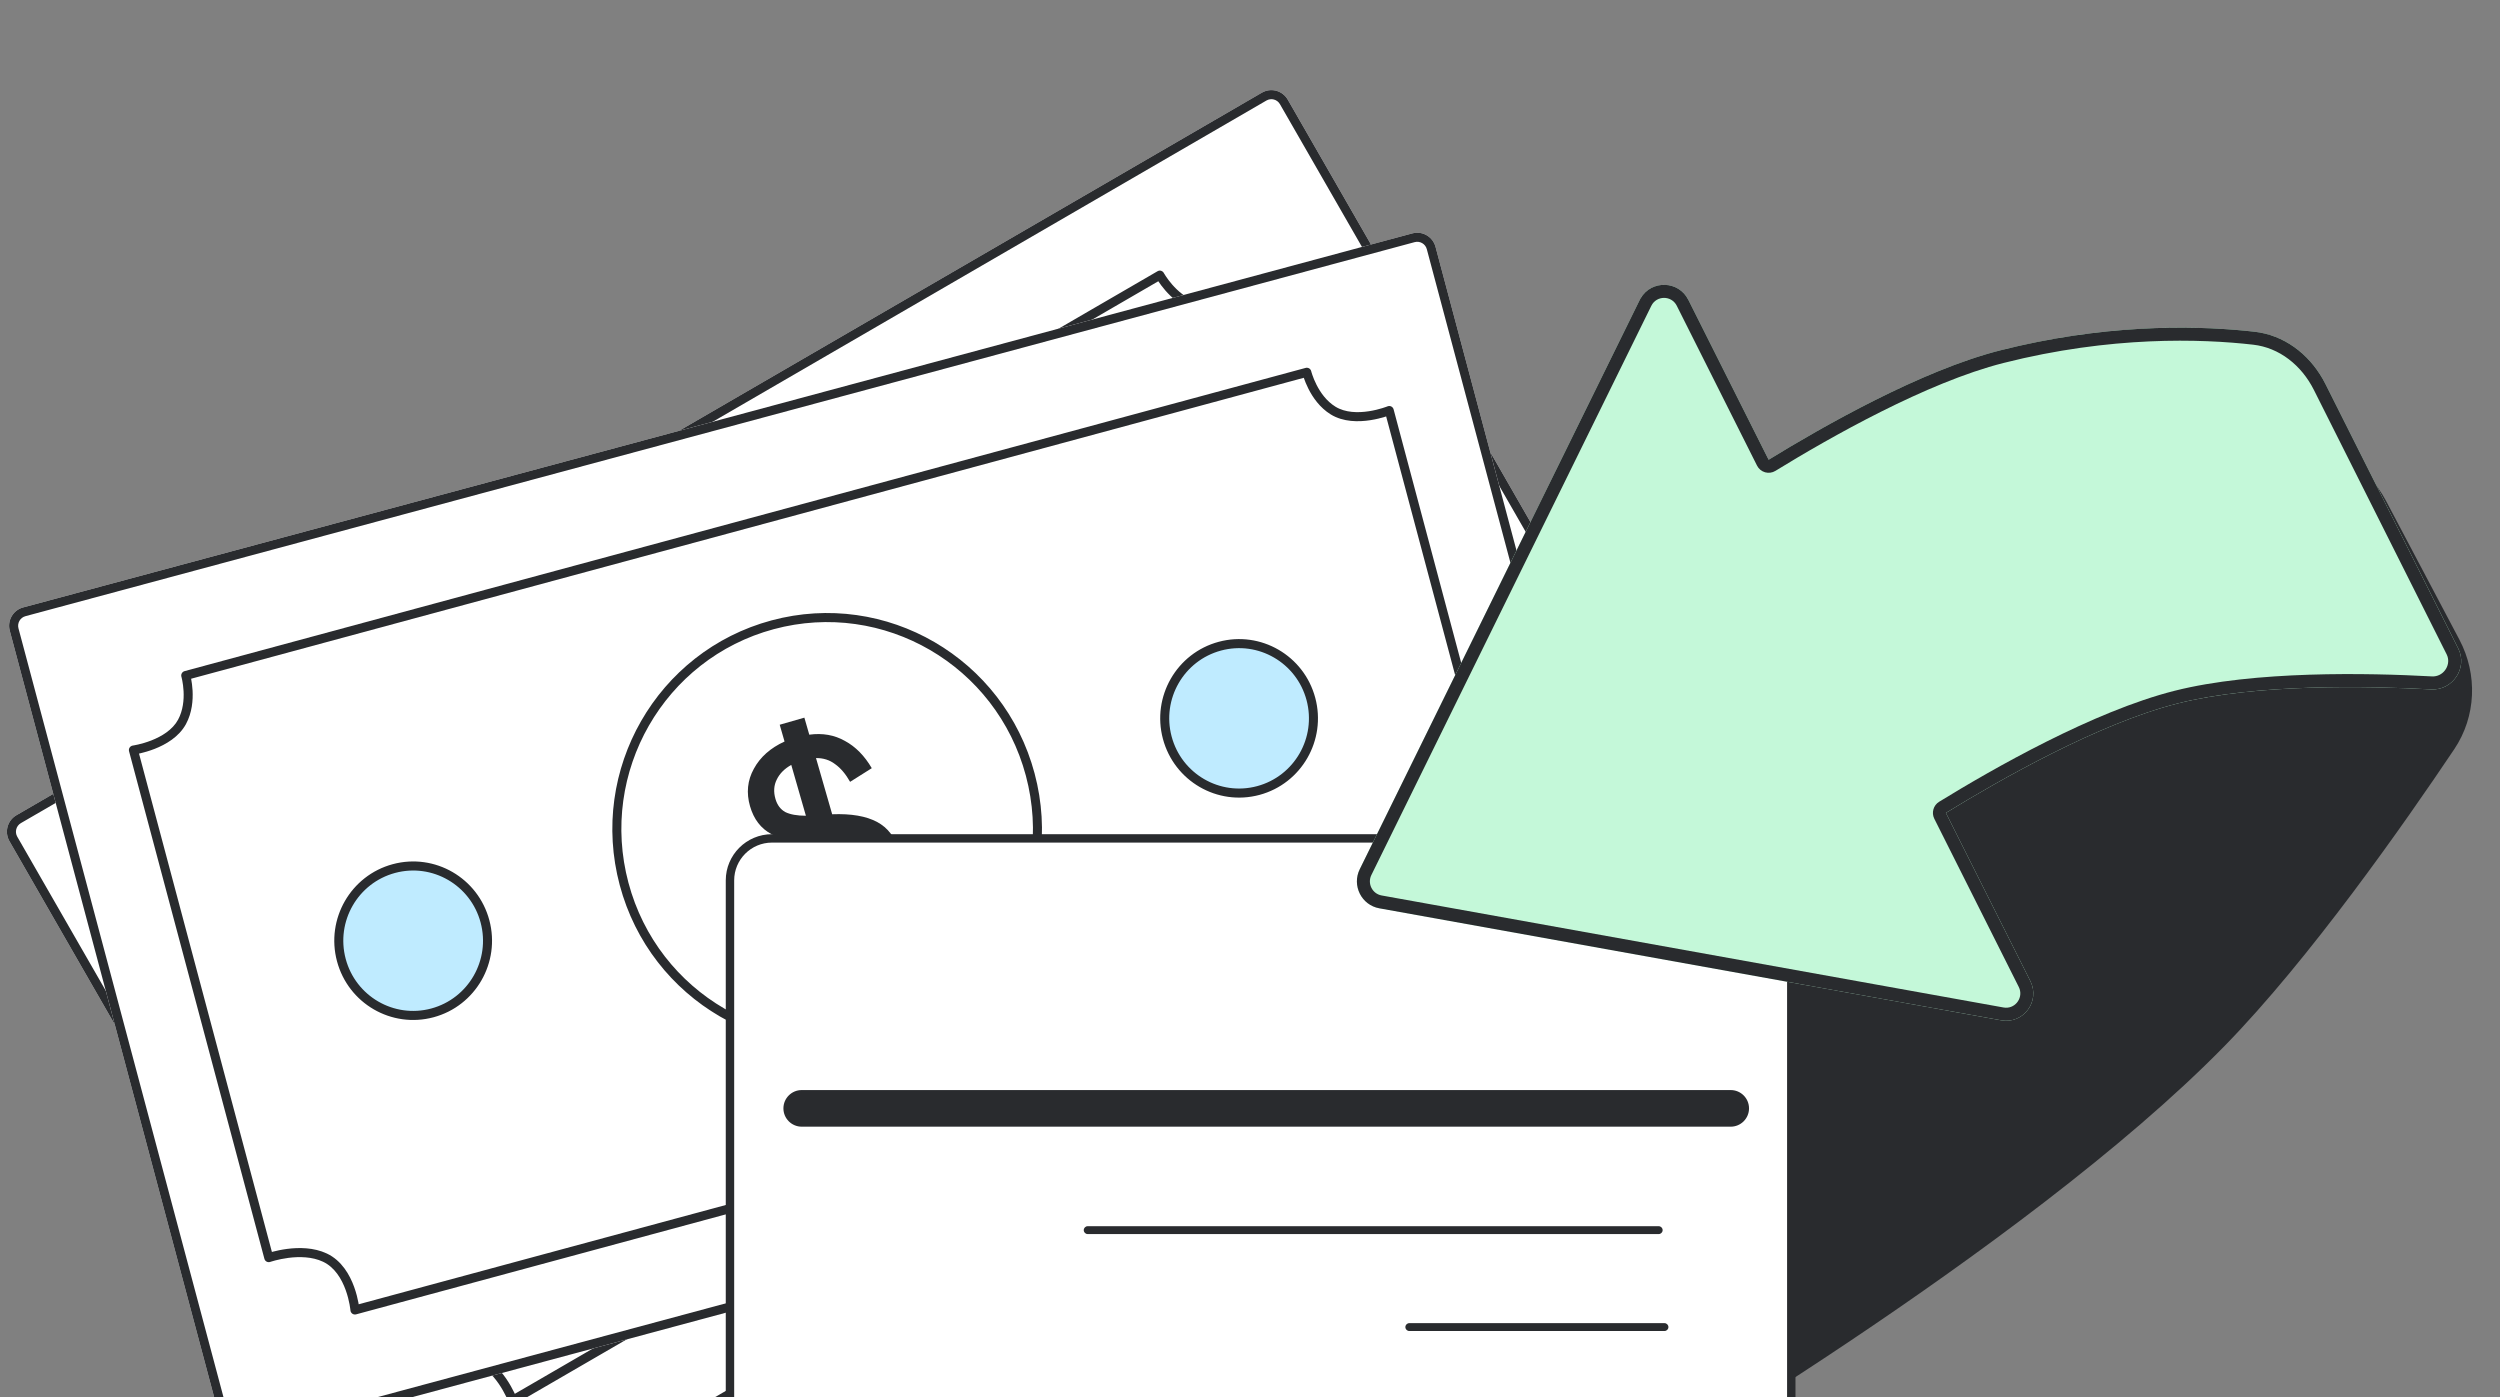
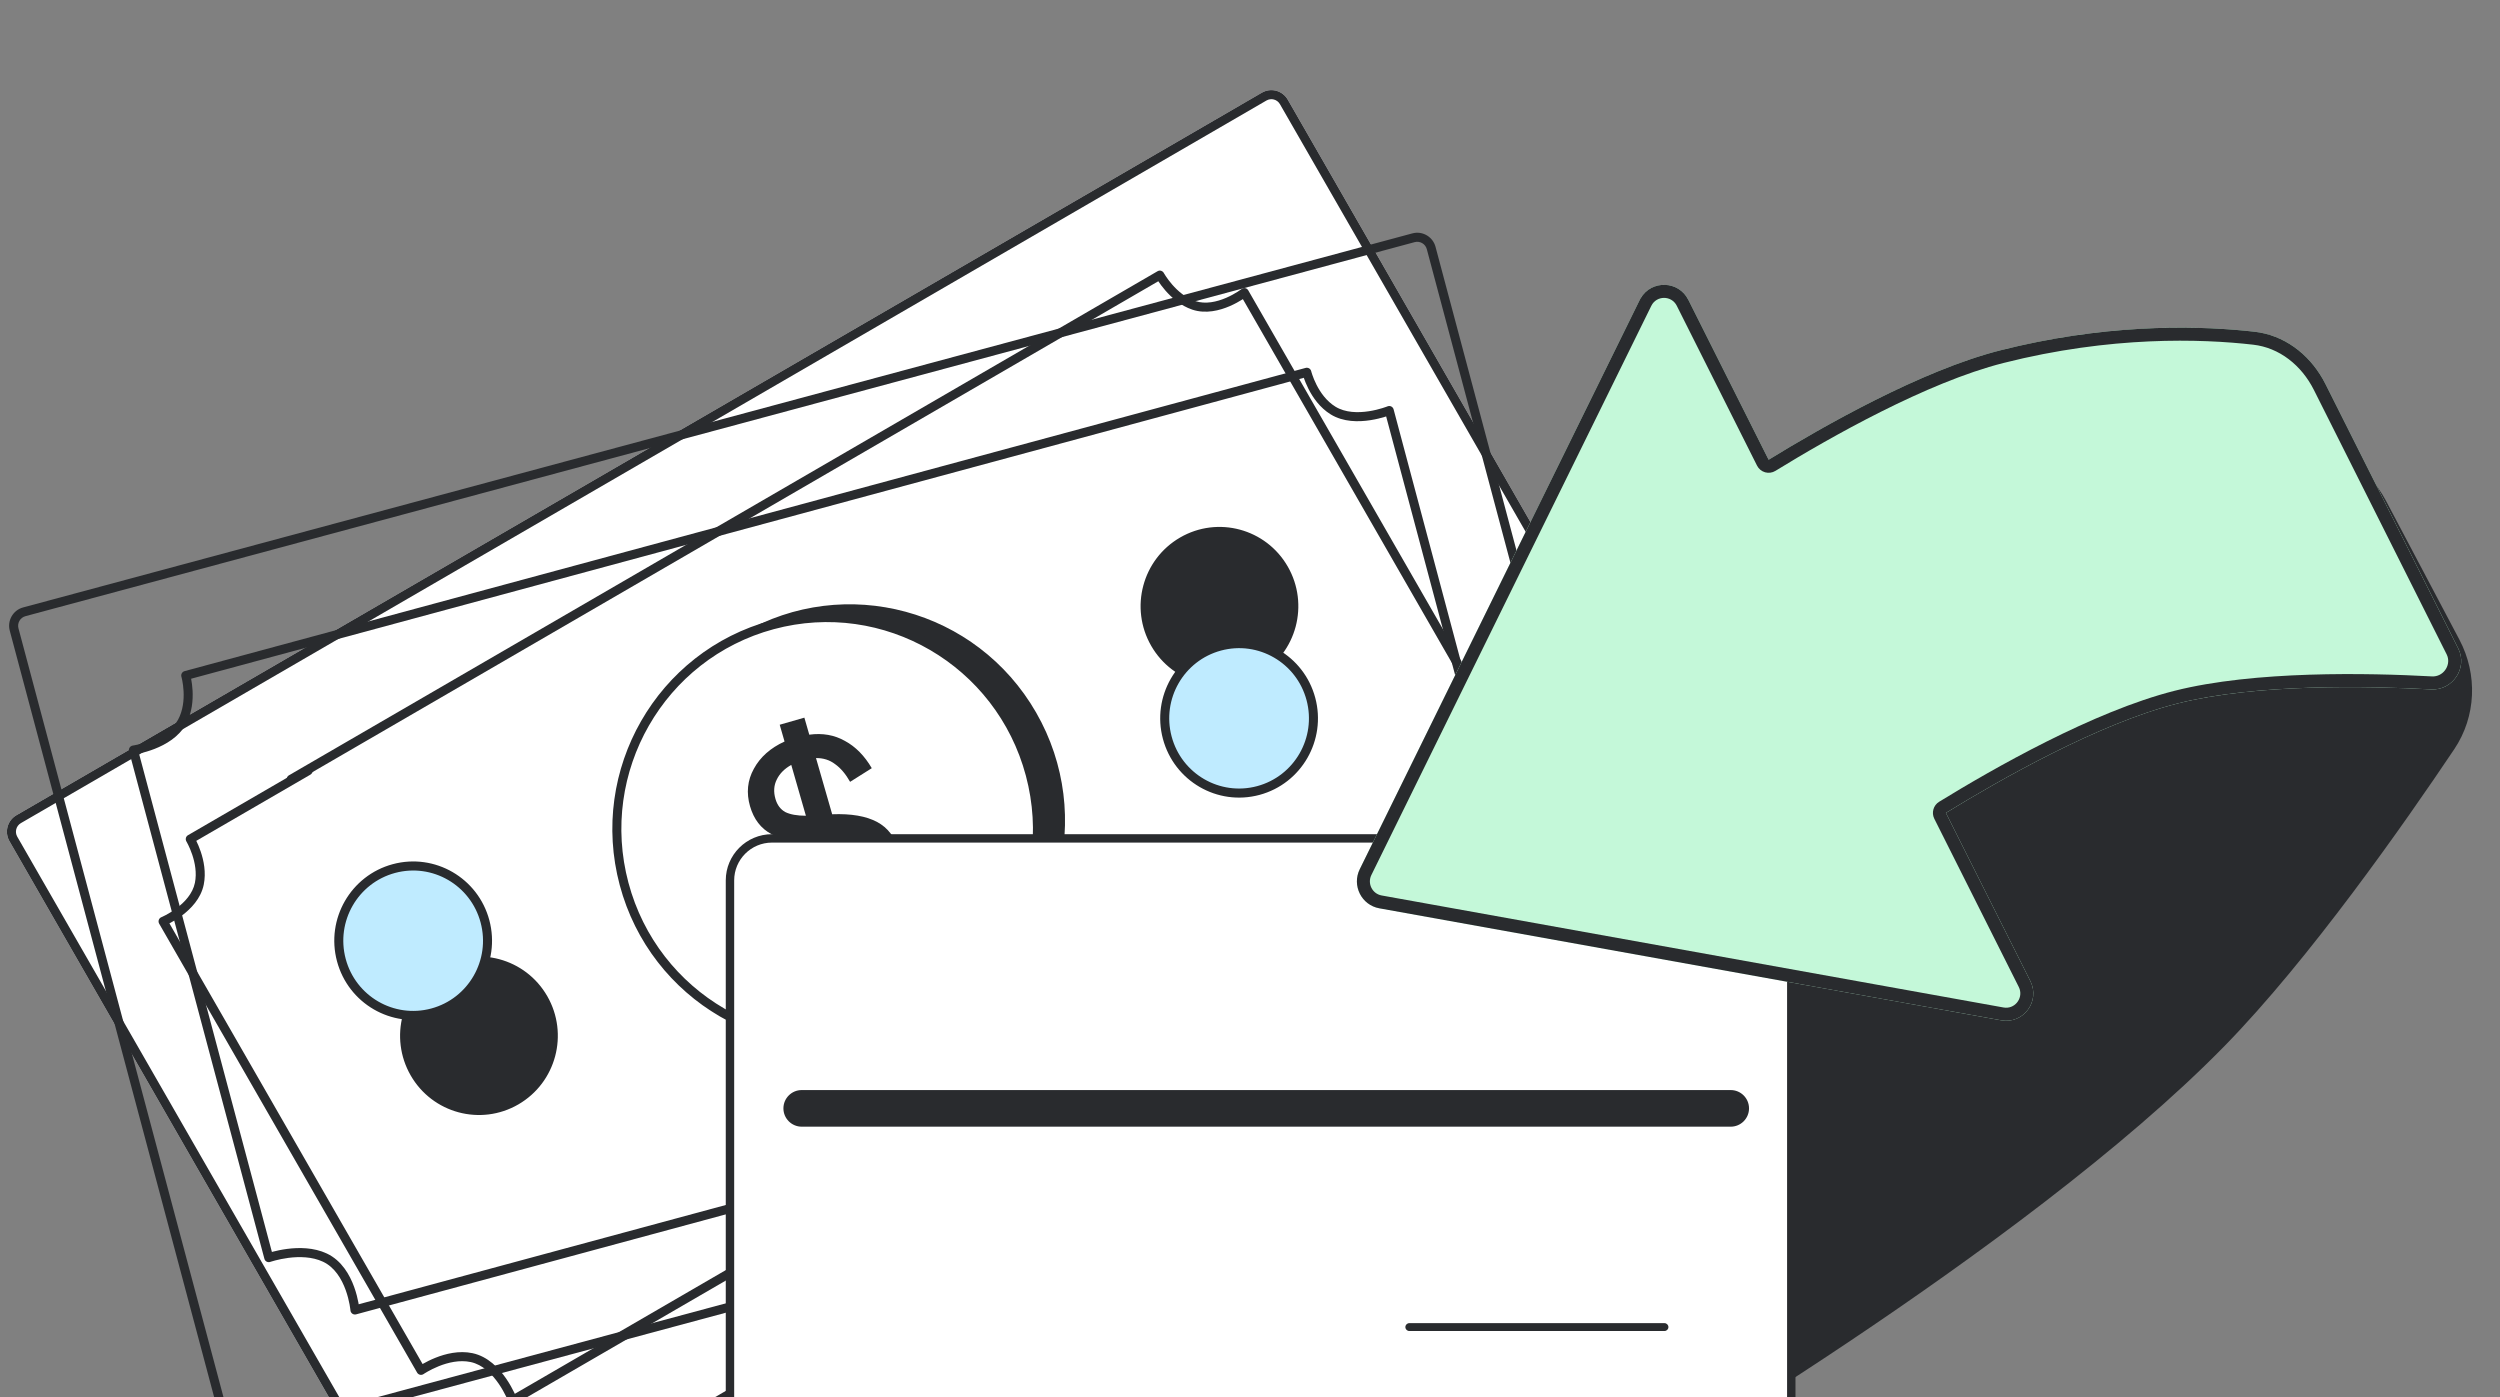
<svg xmlns="http://www.w3.org/2000/svg" width="238" height="133" viewBox="0 0 238 133" fill="none">
  <rect x="0" y="0" width="238" height="133" fill="#808080" stroke="none" />
  <path d="M154.239 141.467L136.663 108.213C136.663 108.213 173.375 85.416 192.543 65.822C197.983 60.261 204.24 52.678 209.345 46.203C214.094 40.178 223.562 40.894 227.149 47.681L234.136 60.899C235.887 64.211 235.735 68.207 233.649 71.318C228.9 78.401 219.847 91.329 211.783 99.572C192.615 119.166 154.239 141.467 154.239 141.467Z" fill="#292B2E" />
  <path d="M42.488 148.846C41.627 149.346 40.525 149.05 40.028 148.184L0.901 80.085C0.403 79.22 0.698 78.113 1.56 77.614L120.135 8.823C120.996 8.323 122.097 8.62 122.595 9.485L161.722 77.584C162.219 78.449 161.924 79.556 161.063 80.056L42.488 148.846Z" fill="white" />
  <path d="M121.851 9.917L122.595 9.486L161.722 77.584L160.978 78.015L121.851 9.917ZM120.564 9.57L1.989 78.36C1.538 78.622 1.384 79.201 1.644 79.654L40.771 147.753C41.032 148.206 41.608 148.361 42.059 148.099L160.633 79.309C161.084 79.047 161.239 78.468 160.978 78.015L161.722 77.584C162.219 78.45 161.924 79.556 161.063 80.056L42.488 148.847C41.627 149.346 40.525 149.05 40.028 148.184L0.901 80.086C0.403 79.22 0.698 78.113 1.559 77.613L120.134 8.822L120.299 8.738C121.131 8.362 122.128 8.674 122.595 9.486L121.851 9.917C121.591 9.464 121.014 9.308 120.564 9.57Z" fill="#292B2E" />
  <path d="M29.551 73.745L18.685 80.049C18.687 80.053 18.69 80.057 18.692 80.061C18.813 80.309 18.97 80.66 19.112 81.082C19.393 81.916 19.634 83.062 19.397 84.217C19.124 85.55 18.16 86.529 17.325 87.154C16.902 87.472 16.496 87.71 16.196 87.869C16.172 87.881 16.149 87.892 16.127 87.903L40.232 129.857C40.251 129.846 40.271 129.833 40.291 129.821C40.573 129.661 40.973 129.453 41.45 129.262C42.395 128.883 43.694 128.547 44.987 128.823C46.451 129.135 47.511 130.263 48.183 131.239C48.525 131.735 48.78 132.211 48.95 132.563C48.971 132.608 48.989 132.653 49.008 132.694L59.818 126.423C60.023 126.304 60.285 126.374 60.404 126.58C60.522 126.787 60.452 127.05 60.247 127.17L49.022 133.681L48.937 133.719C48.848 133.747 48.752 133.746 48.663 133.714C48.544 133.671 48.45 133.577 48.405 133.459L48.406 133.459L48.406 133.458C48.406 133.457 48.405 133.455 48.404 133.453C48.402 133.447 48.398 133.439 48.393 133.428C48.384 133.405 48.37 133.369 48.351 133.324C48.313 133.233 48.255 133.1 48.178 132.939C48.021 132.616 47.787 132.18 47.477 131.73C46.846 130.814 45.949 129.91 44.808 129.667C43.756 129.442 42.646 129.711 41.769 130.063C41.335 130.237 40.971 130.426 40.715 130.572C40.587 130.644 40.487 130.706 40.42 130.748C40.387 130.769 40.362 130.786 40.346 130.797C40.337 130.802 40.331 130.806 40.328 130.809L40.324 130.811C40.225 130.879 40.103 130.903 39.986 130.877C39.869 130.85 39.769 130.776 39.709 130.672L15.152 87.932C15.09 87.824 15.078 87.695 15.117 87.577C15.157 87.46 15.246 87.365 15.36 87.318C15.361 87.317 15.363 87.316 15.365 87.315C15.369 87.313 15.376 87.311 15.386 87.307C15.405 87.299 15.434 87.285 15.472 87.268C15.548 87.232 15.659 87.179 15.795 87.107C16.066 86.962 16.433 86.747 16.813 86.463C17.584 85.885 18.346 85.07 18.556 84.044C18.749 83.101 18.557 82.124 18.299 81.359C18.171 80.98 18.03 80.663 17.922 80.442C17.868 80.332 17.823 80.246 17.791 80.188C17.775 80.159 17.763 80.137 17.755 80.124C17.751 80.117 17.748 80.112 17.747 80.109C17.746 80.108 17.744 80.107 17.744 80.106L17.708 80.028C17.679 79.948 17.675 79.859 17.696 79.775C17.725 79.663 17.797 79.568 17.897 79.51L29.122 72.998C29.327 72.879 29.59 72.95 29.708 73.156C29.826 73.362 29.756 73.626 29.551 73.745Z" fill="#292B2E" />
  <path d="M27.934 74.558L110.273 26.774C110.275 26.778 110.277 26.782 110.28 26.786C110.432 27.015 110.657 27.327 110.949 27.661C111.527 28.323 112.395 29.106 113.509 29.478C114.795 29.907 116.12 29.557 117.076 29.143C117.561 28.933 117.969 28.699 118.257 28.518C118.279 28.503 118.3 28.488 118.321 28.474L142.426 70.428C142.407 70.439 142.386 70.45 142.366 70.462C142.087 70.627 141.708 70.871 141.304 71.191C140.505 71.823 139.566 72.786 139.158 74.049C138.695 75.48 139.137 76.965 139.642 78.039C139.898 78.584 140.181 79.044 140.4 79.368C140.428 79.409 140.457 79.447 140.483 79.485L58.201 127.236C57.996 127.355 57.925 127.619 58.044 127.825C58.162 128.031 58.425 128.102 58.63 127.983L141.327 79.99C141.436 79.927 141.512 79.818 141.535 79.694C141.557 79.569 141.524 79.44 141.444 79.342L141.444 79.343L141.443 79.342C141.442 79.341 141.441 79.34 141.439 79.338C141.436 79.333 141.431 79.325 141.423 79.316C141.408 79.296 141.384 79.266 141.355 79.227C141.295 79.148 141.21 79.032 141.11 78.884C140.909 78.586 140.651 78.165 140.418 77.669C139.944 76.662 139.613 75.43 139.974 74.316C140.306 73.288 141.094 72.457 141.836 71.869C142.203 71.578 142.548 71.356 142.801 71.206C142.927 71.131 143.03 71.075 143.1 71.038C143.135 71.02 143.162 71.006 143.179 70.997C143.188 70.993 143.195 70.989 143.199 70.987L143.202 70.985C143.311 70.934 143.392 70.839 143.428 70.724C143.464 70.609 143.45 70.485 143.39 70.38L118.833 27.64C118.771 27.533 118.666 27.457 118.545 27.433C118.423 27.409 118.298 27.439 118.2 27.515C118.199 27.515 118.197 27.516 118.195 27.517C118.192 27.52 118.186 27.526 118.177 27.532C118.161 27.544 118.135 27.563 118.101 27.587C118.032 27.635 117.93 27.705 117.8 27.787C117.54 27.952 117.171 28.163 116.736 28.351C115.853 28.733 114.769 28.989 113.78 28.659C112.871 28.356 112.124 27.7 111.594 27.093C111.332 26.792 111.129 26.511 110.993 26.306C110.925 26.204 110.873 26.122 110.84 26.065C110.823 26.037 110.81 26.015 110.802 26.002C110.798 25.995 110.795 25.99 110.794 25.987C110.793 25.986 110.793 25.984 110.793 25.984L110.743 25.913C110.688 25.848 110.615 25.8 110.531 25.776C110.42 25.745 110.302 25.761 110.202 25.819L27.505 73.811C27.3 73.931 27.23 74.194 27.348 74.401C27.467 74.606 27.729 74.677 27.934 74.558Z" fill="#292B2E" />
  <path d="M70.907 60.653C80.48 55.099 92.73 58.411 98.268 68.049C103.806 77.688 100.535 90.004 90.963 95.558C81.389 101.112 69.14 97.8 63.601 88.161C58.063 78.522 61.334 66.206 70.907 60.653Z" fill="#292B2E" />
  <path d="M71.121 61.026C61.754 66.461 58.552 78.512 63.972 87.945C69.392 97.378 81.38 100.619 90.747 95.184C100.114 89.75 103.315 77.698 97.895 68.265C92.475 58.832 80.488 55.592 71.121 61.026ZM70.692 60.279C80.471 54.606 92.982 57.989 98.639 67.834C104.295 77.678 100.955 90.258 91.176 95.931C81.397 101.605 68.885 98.221 63.229 88.376C57.573 78.532 60.913 65.953 70.692 60.279Z" fill="#292B2E" />
  <path d="M112.555 51.549C115.94 49.585 120.269 50.75 122.224 54.152C124.179 57.554 123.019 61.904 119.633 63.868C116.247 65.832 111.918 64.667 109.964 61.265C108.009 57.863 109.169 53.513 112.555 51.549Z" fill="#292B2E" />
  <path d="M112.769 51.922C109.589 53.767 108.499 57.853 110.335 61.049C112.171 64.245 116.238 65.34 119.418 63.495C122.598 61.649 123.687 57.563 121.851 54.368C120.015 51.172 115.949 50.078 112.769 51.922ZM112.34 51.175C115.931 49.092 120.522 50.328 122.595 53.936C124.668 57.544 123.438 62.158 119.847 64.242C116.257 66.325 111.665 65.088 109.592 61.48C107.519 57.872 108.749 53.258 112.34 51.175Z" fill="#292B2E" />
  <path d="M42.058 92.445C45.444 90.481 49.773 91.647 51.727 95.049C53.682 98.451 52.522 102.801 49.137 104.765C45.751 106.729 41.422 105.563 39.467 102.162C37.513 98.76 38.673 94.41 42.058 92.445Z" fill="#292B2E" />
  <path d="M42.273 92.819C39.093 94.664 38.003 98.75 39.839 101.946C41.675 105.141 45.742 106.236 48.922 104.391C52.102 102.546 53.191 98.46 51.355 95.264C49.519 92.069 45.453 90.974 42.273 92.819ZM41.844 92.072C45.434 89.989 50.025 91.225 52.099 94.833C54.172 98.441 52.942 103.055 49.351 105.138C45.76 107.221 41.168 105.985 39.095 102.377C37.022 98.769 38.253 94.155 41.844 92.072Z" fill="#292B2E" />
-   <path d="M23.389 137.277C22.428 137.536 21.441 136.963 21.183 135.997L0.93 60.043C0.672 59.078 1.242 58.086 2.203 57.827L134.456 22.218C135.417 21.96 136.404 22.532 136.662 23.498L156.915 99.452C157.173 100.417 156.603 101.41 155.642 101.668L23.389 137.277Z" fill="white" />
  <path d="M135.832 23.721L136.662 23.498L156.915 99.452L156.086 99.675L135.832 23.721ZM134.678 23.051L2.425 58.66C1.922 58.795 1.624 59.315 1.759 59.82L22.013 135.774C22.147 136.279 22.664 136.579 23.167 136.444L155.42 100.835C155.923 100.7 156.221 100.181 156.086 99.675L156.915 99.452C157.173 100.418 156.603 101.41 155.642 101.668L23.389 137.277C22.428 137.536 21.441 136.963 21.183 135.998L0.93 60.044C0.672 59.078 1.242 58.085 2.203 57.827L134.456 22.218L134.636 22.179C135.537 22.032 136.42 22.593 136.662 23.498L135.832 23.721C135.698 23.216 135.181 22.916 134.678 23.051Z" fill="#292B2E" />
  <path d="M132.671 38.971C132.639 38.852 132.558 38.752 132.448 38.696C132.337 38.641 132.208 38.637 132.094 38.683L132.094 38.684C132.093 38.684 132.091 38.685 132.089 38.686C132.084 38.688 132.076 38.691 132.065 38.695C132.044 38.703 132.011 38.716 131.968 38.731C131.882 38.763 131.755 38.806 131.595 38.855C131.275 38.954 130.828 39.072 130.318 39.15C129.282 39.31 128.07 39.293 127.134 38.716C126.279 38.19 125.7 37.357 125.331 36.628C125.148 36.267 125.021 35.941 124.94 35.705C124.899 35.588 124.87 35.493 124.851 35.43L124.827 35.338C124.799 35.225 124.728 35.129 124.629 35.069C124.529 35.01 124.41 34.994 124.298 35.024L17.571 63.891C17.46 63.921 17.365 63.995 17.308 64.096C17.252 64.197 17.238 64.317 17.27 64.428C17.27 64.428 17.271 64.429 17.272 64.431C17.273 64.434 17.274 64.44 17.276 64.447C17.28 64.463 17.287 64.487 17.294 64.519C17.31 64.583 17.332 64.68 17.355 64.802C17.402 65.047 17.455 65.394 17.476 65.798C17.519 66.615 17.431 67.628 16.953 68.513C16.429 69.483 15.388 70.106 14.412 70.489C13.931 70.677 13.485 70.799 13.159 70.875C12.996 70.912 12.864 70.939 12.774 70.955C12.729 70.963 12.694 70.968 12.672 70.972C12.661 70.974 12.652 70.975 12.647 70.976C12.645 70.976 12.643 70.976 12.642 70.976L12.641 70.977L12.552 70.999C12.467 71.03 12.393 71.088 12.342 71.165C12.274 71.268 12.253 71.396 12.285 71.516L25.171 119.838C25.201 119.954 25.279 120.052 25.385 120.108C25.49 120.164 25.614 120.173 25.727 120.133L25.732 120.132C25.737 120.13 25.744 120.127 25.754 120.124C25.775 120.117 25.807 120.107 25.848 120.095C25.931 120.069 26.053 120.033 26.208 119.992C26.517 119.912 26.953 119.814 27.457 119.749C28.477 119.619 29.717 119.629 30.75 120.116C31.866 120.642 32.526 121.758 32.909 122.814C33.097 123.335 33.212 123.822 33.278 124.179C33.311 124.357 33.333 124.502 33.345 124.601C33.352 124.65 33.356 124.688 33.359 124.713C33.36 124.725 33.361 124.735 33.362 124.74C33.362 124.743 33.361 124.745 33.362 124.746C33.372 124.874 33.439 124.99 33.543 125.064C33.648 125.137 33.779 125.16 33.901 125.127L140.628 96.26C140.751 96.227 140.853 96.142 140.906 96.026C140.947 95.939 140.956 95.842 140.935 95.75L140.905 95.661C140.905 95.66 140.904 95.658 140.903 95.655C140.901 95.65 140.896 95.641 140.891 95.63C140.881 95.607 140.866 95.572 140.847 95.526C140.809 95.434 140.755 95.298 140.695 95.127C140.575 94.784 140.432 94.305 140.336 93.759C140.142 92.652 140.158 91.354 140.862 90.338C141.515 89.397 142.584 88.766 143.532 88.367C144.001 88.169 144.427 88.034 144.736 87.948C144.889 87.906 145.013 87.876 145.097 87.856C145.14 87.847 145.172 87.839 145.193 87.835C145.204 87.833 145.211 87.831 145.216 87.83C145.219 87.83 145.22 87.829 145.221 87.829C145.338 87.807 145.442 87.736 145.505 87.635C145.569 87.533 145.588 87.41 145.557 87.294L132.671 38.971ZM144.507 87.117C144.172 87.21 143.71 87.356 143.201 87.571C142.194 87.995 140.947 88.706 140.158 89.845C139.261 91.139 139.281 92.717 139.49 93.909C139.596 94.512 139.754 95.039 139.886 95.414C139.903 95.463 139.923 95.509 139.94 95.554L34.146 124.168C34.138 124.122 34.131 124.072 34.122 124.02C34.049 123.63 33.924 123.095 33.715 122.519C33.303 121.382 32.536 120.005 31.115 119.335C29.865 118.745 28.432 118.755 27.349 118.894C26.801 118.964 26.328 119.07 25.992 119.157C25.955 119.167 25.92 119.179 25.886 119.188L13.233 71.74C13.271 71.732 13.311 71.724 13.352 71.715C13.707 71.632 14.195 71.499 14.723 71.292C15.763 70.884 17.038 70.165 17.708 68.924C18.292 67.844 18.38 66.65 18.334 65.753C18.31 65.301 18.251 64.914 18.199 64.638C18.197 64.631 18.196 64.623 18.194 64.616L124.121 35.966C124.123 35.972 124.125 35.98 124.128 35.987C124.219 36.252 124.361 36.616 124.565 37.02C124.971 37.821 125.642 38.809 126.685 39.452C127.883 40.19 129.345 40.173 130.448 40.003C131.009 39.917 131.498 39.788 131.847 39.681C131.887 39.668 131.925 39.654 131.961 39.642L144.614 87.09C144.58 87.099 144.544 87.107 144.507 87.117Z" fill="#292B2E" />
  <path d="M73.452 59.363C84.129 56.488 95.108 62.873 97.975 73.624C100.842 84.374 94.51 95.42 83.833 98.295C73.156 101.17 62.176 94.785 59.309 84.034C56.443 73.284 62.774 62.238 73.452 59.363Z" fill="white" />
  <path d="M85.613 81.05C85.989 82.357 85.845 83.587 85.181 84.739C84.517 85.891 83.478 86.776 82.066 87.392L82.539 89.038L80.192 89.713L79.718 88.068C78.328 88.276 77.064 88.106 75.929 87.56C74.809 87.008 73.872 86.09 73.118 84.804L75.205 83.496C75.711 84.346 76.275 84.97 76.897 85.368C77.529 85.745 78.256 85.903 79.077 85.841L77.419 80.081C75.779 80.151 74.457 79.928 73.453 79.414C72.444 78.883 71.761 77.996 71.403 76.754C71.036 75.479 71.157 74.291 71.766 73.19C72.371 72.072 73.345 71.207 74.688 70.593L74.228 68.995L76.576 68.32L77.043 69.941C78.304 69.77 79.436 69.969 80.438 70.537C81.451 71.084 82.303 71.948 82.993 73.13L80.93 74.431C80.504 73.68 80.028 73.118 79.501 72.746C78.986 72.352 78.38 72.16 77.684 72.168L79.223 77.517C81.038 77.449 82.463 77.694 83.497 78.252C84.527 78.795 85.232 79.727 85.613 81.05ZM73.823 76.057C73.991 76.638 74.303 77.055 74.76 77.308C75.229 77.54 75.883 77.657 76.722 77.66L75.329 72.82C74.681 73.181 74.221 73.645 73.948 74.213C73.67 74.765 73.628 75.379 73.823 76.057ZM81.432 85.189C82.164 84.821 82.692 84.346 83.013 83.764C83.347 83.162 83.406 82.489 83.193 81.747C83.026 81.166 82.706 80.725 82.235 80.424C81.776 80.102 81.004 79.94 79.92 79.937L81.432 85.189Z" fill="#292B2E" />
  <path d="M73.666 59.896C63.219 62.709 57.022 73.517 59.828 84.038C62.633 94.56 73.378 100.807 83.825 97.995C94.273 95.181 100.469 84.373 97.664 73.851C94.858 63.33 84.114 57.083 73.666 59.896ZM73.444 59.063C84.351 56.126 95.565 62.648 98.493 73.628C101.421 84.608 94.954 95.891 84.047 98.828C73.141 101.764 61.926 95.242 58.998 84.262C56.071 73.282 62.537 62 73.444 59.063Z" fill="#292B2E" />
  <path d="M116.129 61.516C119.905 60.5 123.786 62.751 124.798 66.546C125.81 70.34 123.569 74.24 119.793 75.257C116.017 76.274 112.136 74.022 111.124 70.228C110.112 66.433 112.353 62.533 116.129 61.516Z" fill="#BFEBFF" />
  <path d="M116.241 61.933C112.694 62.888 110.588 66.552 111.539 70.116C112.489 73.68 116.135 75.796 119.682 74.84C123.229 73.885 125.334 70.222 124.384 66.657C123.433 63.093 119.788 60.978 116.241 61.933ZM116.019 61.1C120.023 60.022 124.139 62.41 125.213 66.434C126.286 70.458 123.91 74.595 119.905 75.674C115.9 76.752 111.783 74.364 110.709 70.339C109.636 66.315 112.014 62.178 116.019 61.1Z" fill="#292B2E" />
  <path d="M37.501 82.686C41.277 81.669 45.159 83.921 46.17 87.716C47.182 91.51 44.941 95.41 41.165 96.427C37.389 97.443 33.508 95.192 32.496 91.397C31.484 87.603 33.725 83.703 37.501 82.686Z" fill="#BFEBFF" />
  <path d="M37.613 83.103C34.066 84.058 31.96 87.721 32.91 91.285C33.861 94.85 37.507 96.965 41.054 96.01C44.601 95.055 46.706 91.391 45.755 87.827C44.805 84.263 41.16 82.148 37.613 83.103ZM37.391 82.269C41.395 81.191 45.511 83.579 46.585 87.603C47.658 91.628 45.282 95.765 41.277 96.843C37.272 97.921 33.154 95.533 32.081 91.508C31.008 87.484 33.386 83.348 37.391 82.269Z" fill="#292B2E" />
  <path d="M69.493 83.815C69.493 81.606 71.284 79.815 73.493 79.815L166.53 79.815C168.739 79.815 170.53 81.606 170.53 83.815L170.53 137.346C170.53 139.555 168.739 141.346 166.53 141.346L73.493 141.346C71.284 141.346 69.493 139.555 69.493 137.346L69.493 83.815Z" fill="white" />
  <path d="M170.13 83.815C170.13 81.827 168.518 80.216 166.53 80.215L73.493 80.215C71.505 80.215 69.894 81.827 69.894 83.815L69.894 137.346C69.894 139.334 71.505 140.946 73.493 140.946L166.53 140.946C168.518 140.946 170.13 139.334 170.13 137.346L170.13 83.815ZM170.93 137.346C170.929 139.776 168.96 141.745 166.53 141.746L73.493 141.746C71.063 141.746 69.093 139.776 69.093 137.346L69.093 83.815C69.093 81.385 71.063 79.415 73.493 79.415L166.53 79.415C168.96 79.415 170.93 81.385 170.93 83.815L170.93 137.346Z" fill="#292B2E" />
  <path d="M74.581 105.517C74.581 104.554 75.362 103.774 76.324 103.774L164.764 103.774C165.726 103.774 166.507 104.554 166.507 105.517C166.507 106.479 165.726 107.26 164.764 107.26L76.324 107.26C75.362 107.26 74.581 106.479 74.581 105.517Z" fill="#292B2E" />
  <path d="M134.166 126.713C133.959 126.713 133.791 126.545 133.791 126.338C133.791 126.131 133.959 125.963 134.166 125.963L158.458 125.963C158.665 125.963 158.833 126.131 158.833 126.338C158.833 126.545 158.665 126.713 158.458 126.713L134.166 126.713Z" fill="#292B2E" />
-   <path d="M103.548 117.484C103.341 117.484 103.173 117.316 103.173 117.109C103.173 116.902 103.341 116.734 103.548 116.734L157.908 116.734C158.115 116.734 158.283 116.902 158.283 117.109C158.283 117.316 158.115 117.484 157.908 117.484L103.548 117.484Z" fill="#292B2E" />
  <path d="M190.52 97.135C192.623 97.514 194.253 95.316 193.29 93.399L185.25 77.387C190.396 74.225 199.801 68.87 207.31 66.969C214.738 65.088 225.393 65.302 231.456 65.632C233.495 65.743 234.947 63.575 234.028 61.742L221.39 36.571C220.044 33.889 217.607 31.919 214.637 31.581C209.596 31.006 200.849 30.715 190.432 33.352C182.924 35.252 173.52 40.606 168.373 43.769L160.732 28.549C159.77 26.632 157.042 26.643 156.095 28.567L129.446 82.754C128.682 84.308 129.614 86.164 131.312 86.471L190.52 97.135Z" fill="#C4F8D9" />
  <path d="M190.52 97.135C192.623 97.514 194.253 95.316 193.29 93.399L185.25 77.387C190.396 74.225 199.801 68.87 207.31 66.969C214.738 65.088 225.393 65.302 231.456 65.632C233.495 65.743 234.948 63.575 234.028 61.742L221.39 36.571L221.125 36.077C219.737 33.649 217.422 31.898 214.637 31.581L213.649 31.477C208.496 30.982 200.198 30.879 190.432 33.352C182.924 35.252 173.52 40.606 168.373 43.769L160.732 28.549C159.8 26.692 157.211 26.644 156.19 28.393L156.095 28.567L129.446 82.754C128.682 84.308 129.614 86.164 131.312 86.471L190.52 97.135ZM190.739 95.913L131.531 85.248C130.642 85.088 130.154 84.117 130.554 83.304L157.203 29.117C157.698 28.11 159.125 28.104 159.629 29.108L167.27 44.328C167.426 44.638 167.704 44.868 168.036 44.963C168.368 45.057 168.724 45.008 169.018 44.828C174.171 41.662 183.429 36.404 190.734 34.555C200.973 31.963 209.565 32.251 214.498 32.814C216.987 33.097 219.095 34.757 220.287 37.13L232.925 62.301L233 62.483C233.306 63.399 232.576 64.45 231.523 64.393C225.466 64.063 214.638 63.834 207.007 65.766C199.296 67.718 189.746 73.17 184.605 76.329C184.057 76.666 183.857 77.37 184.147 77.947L192.187 93.958L192.266 94.147C192.584 95.1 191.77 96.098 190.739 95.913Z" fill="#292B2E" />
</svg>